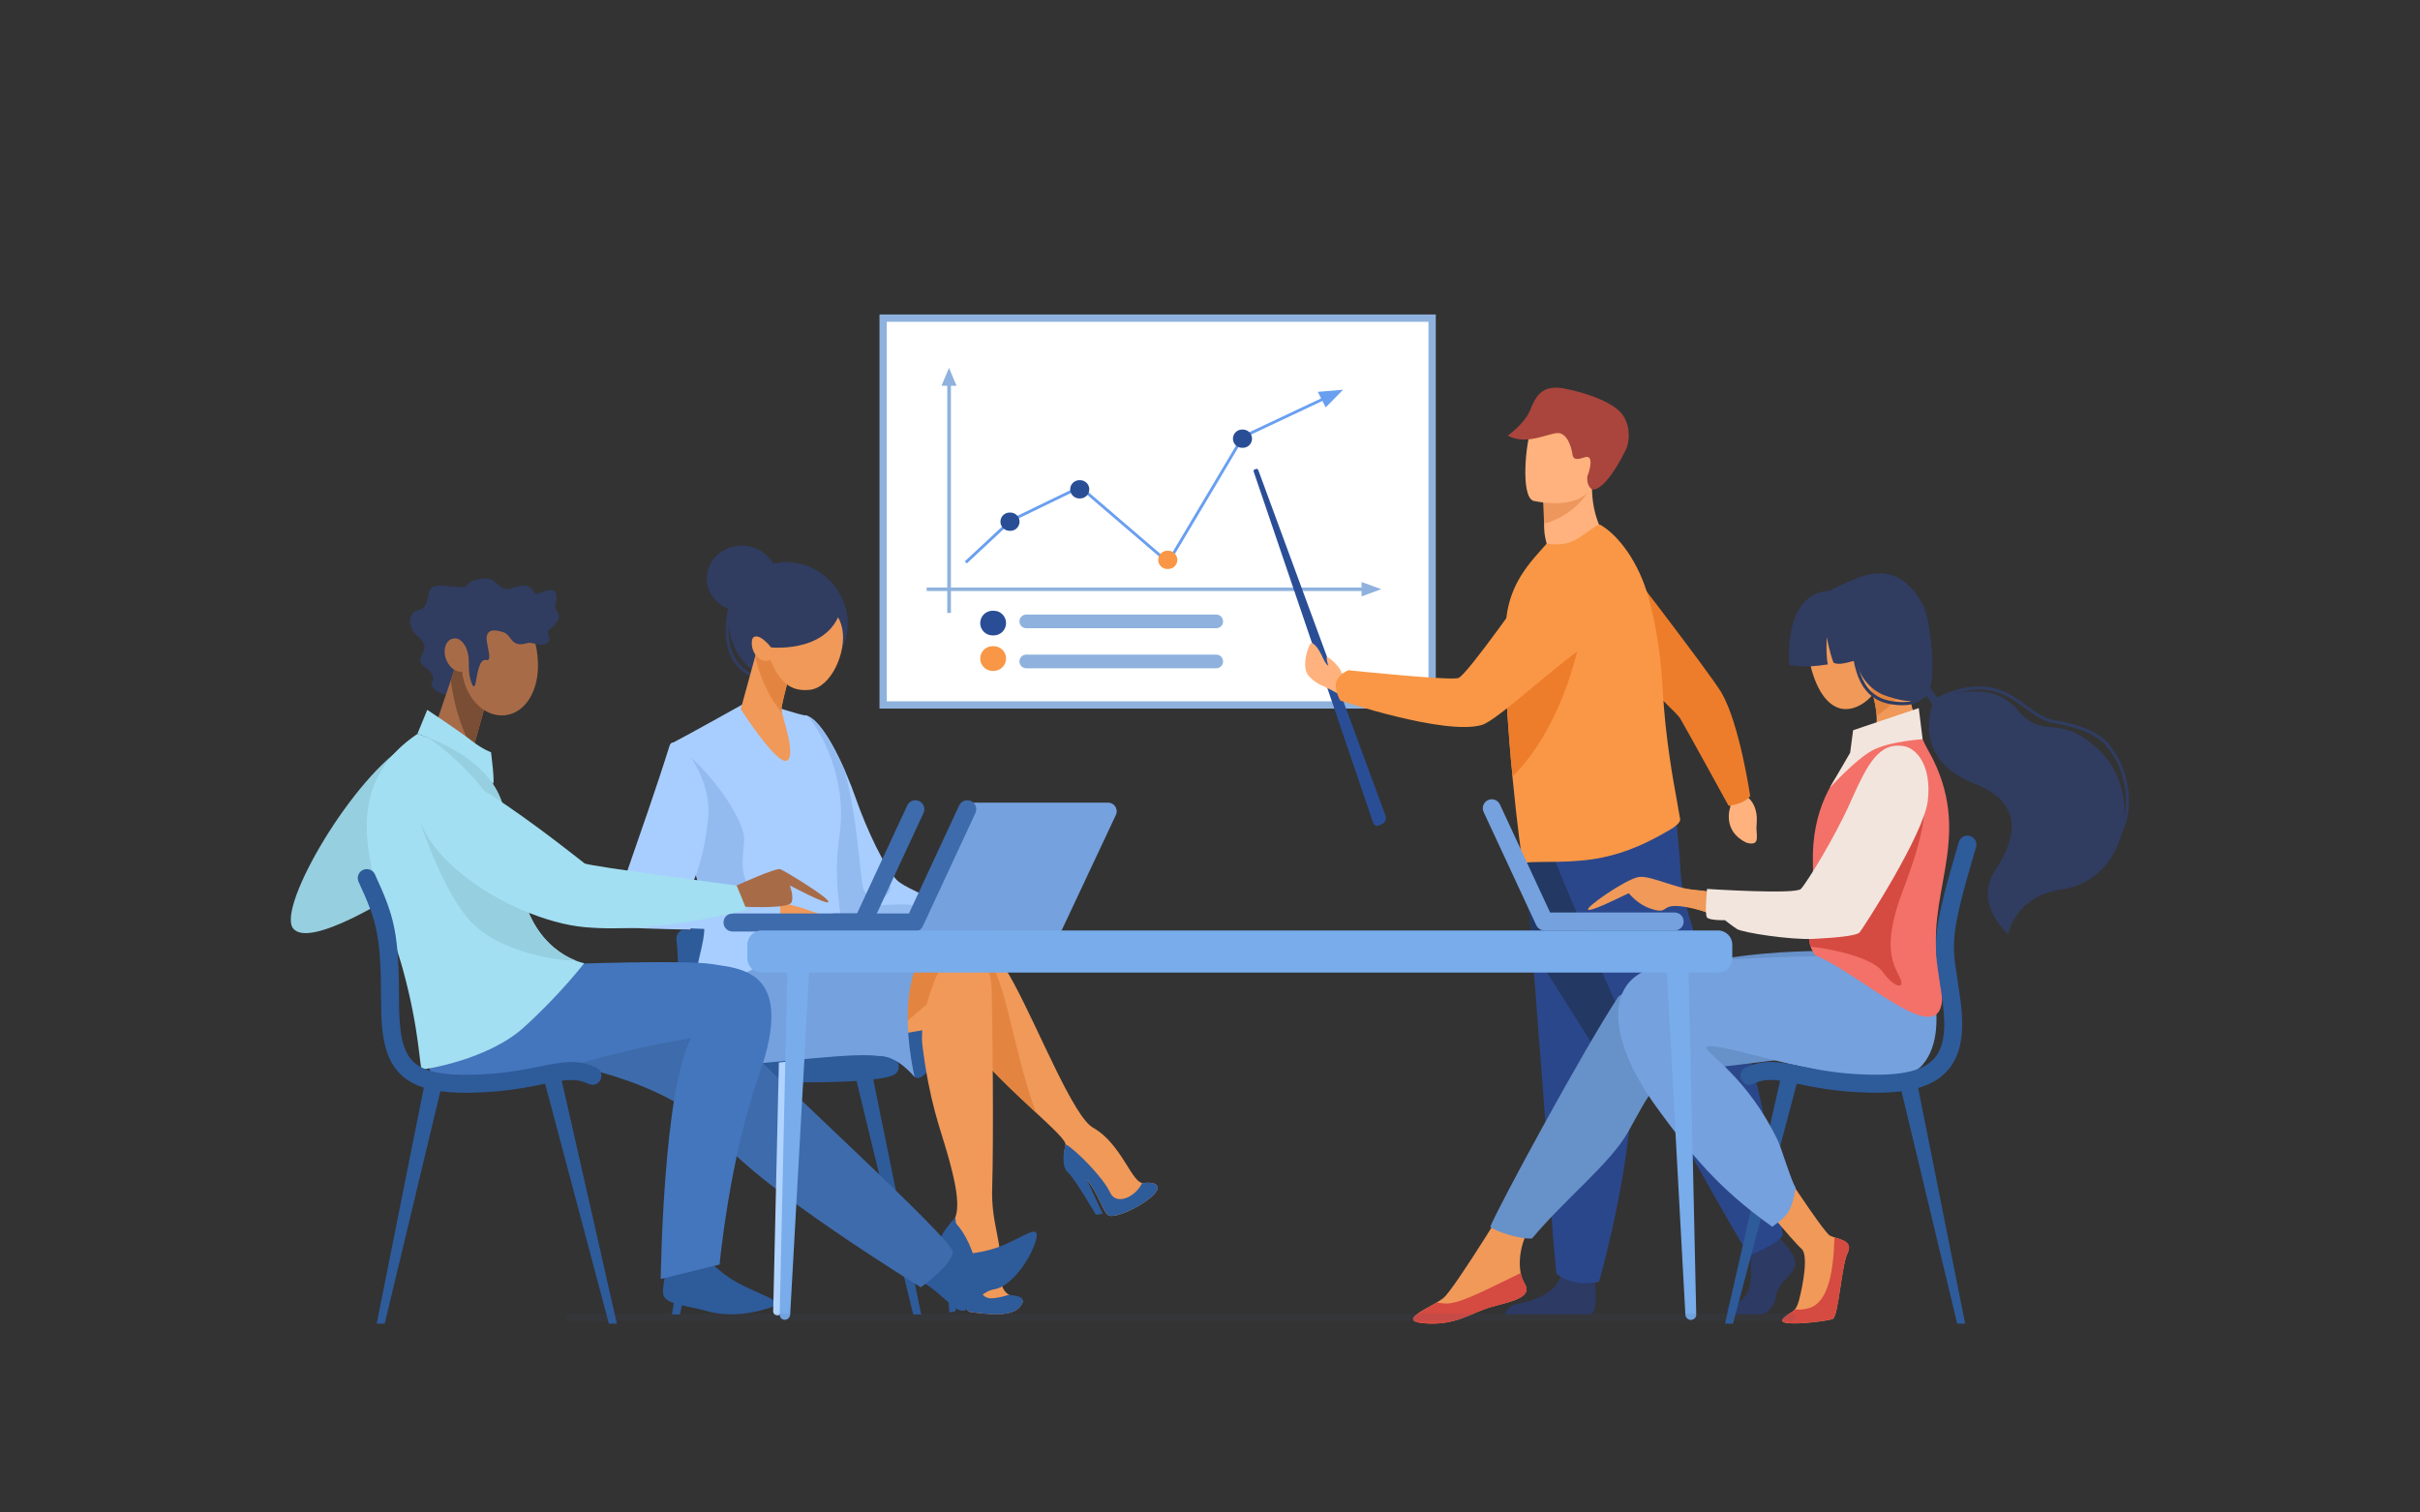
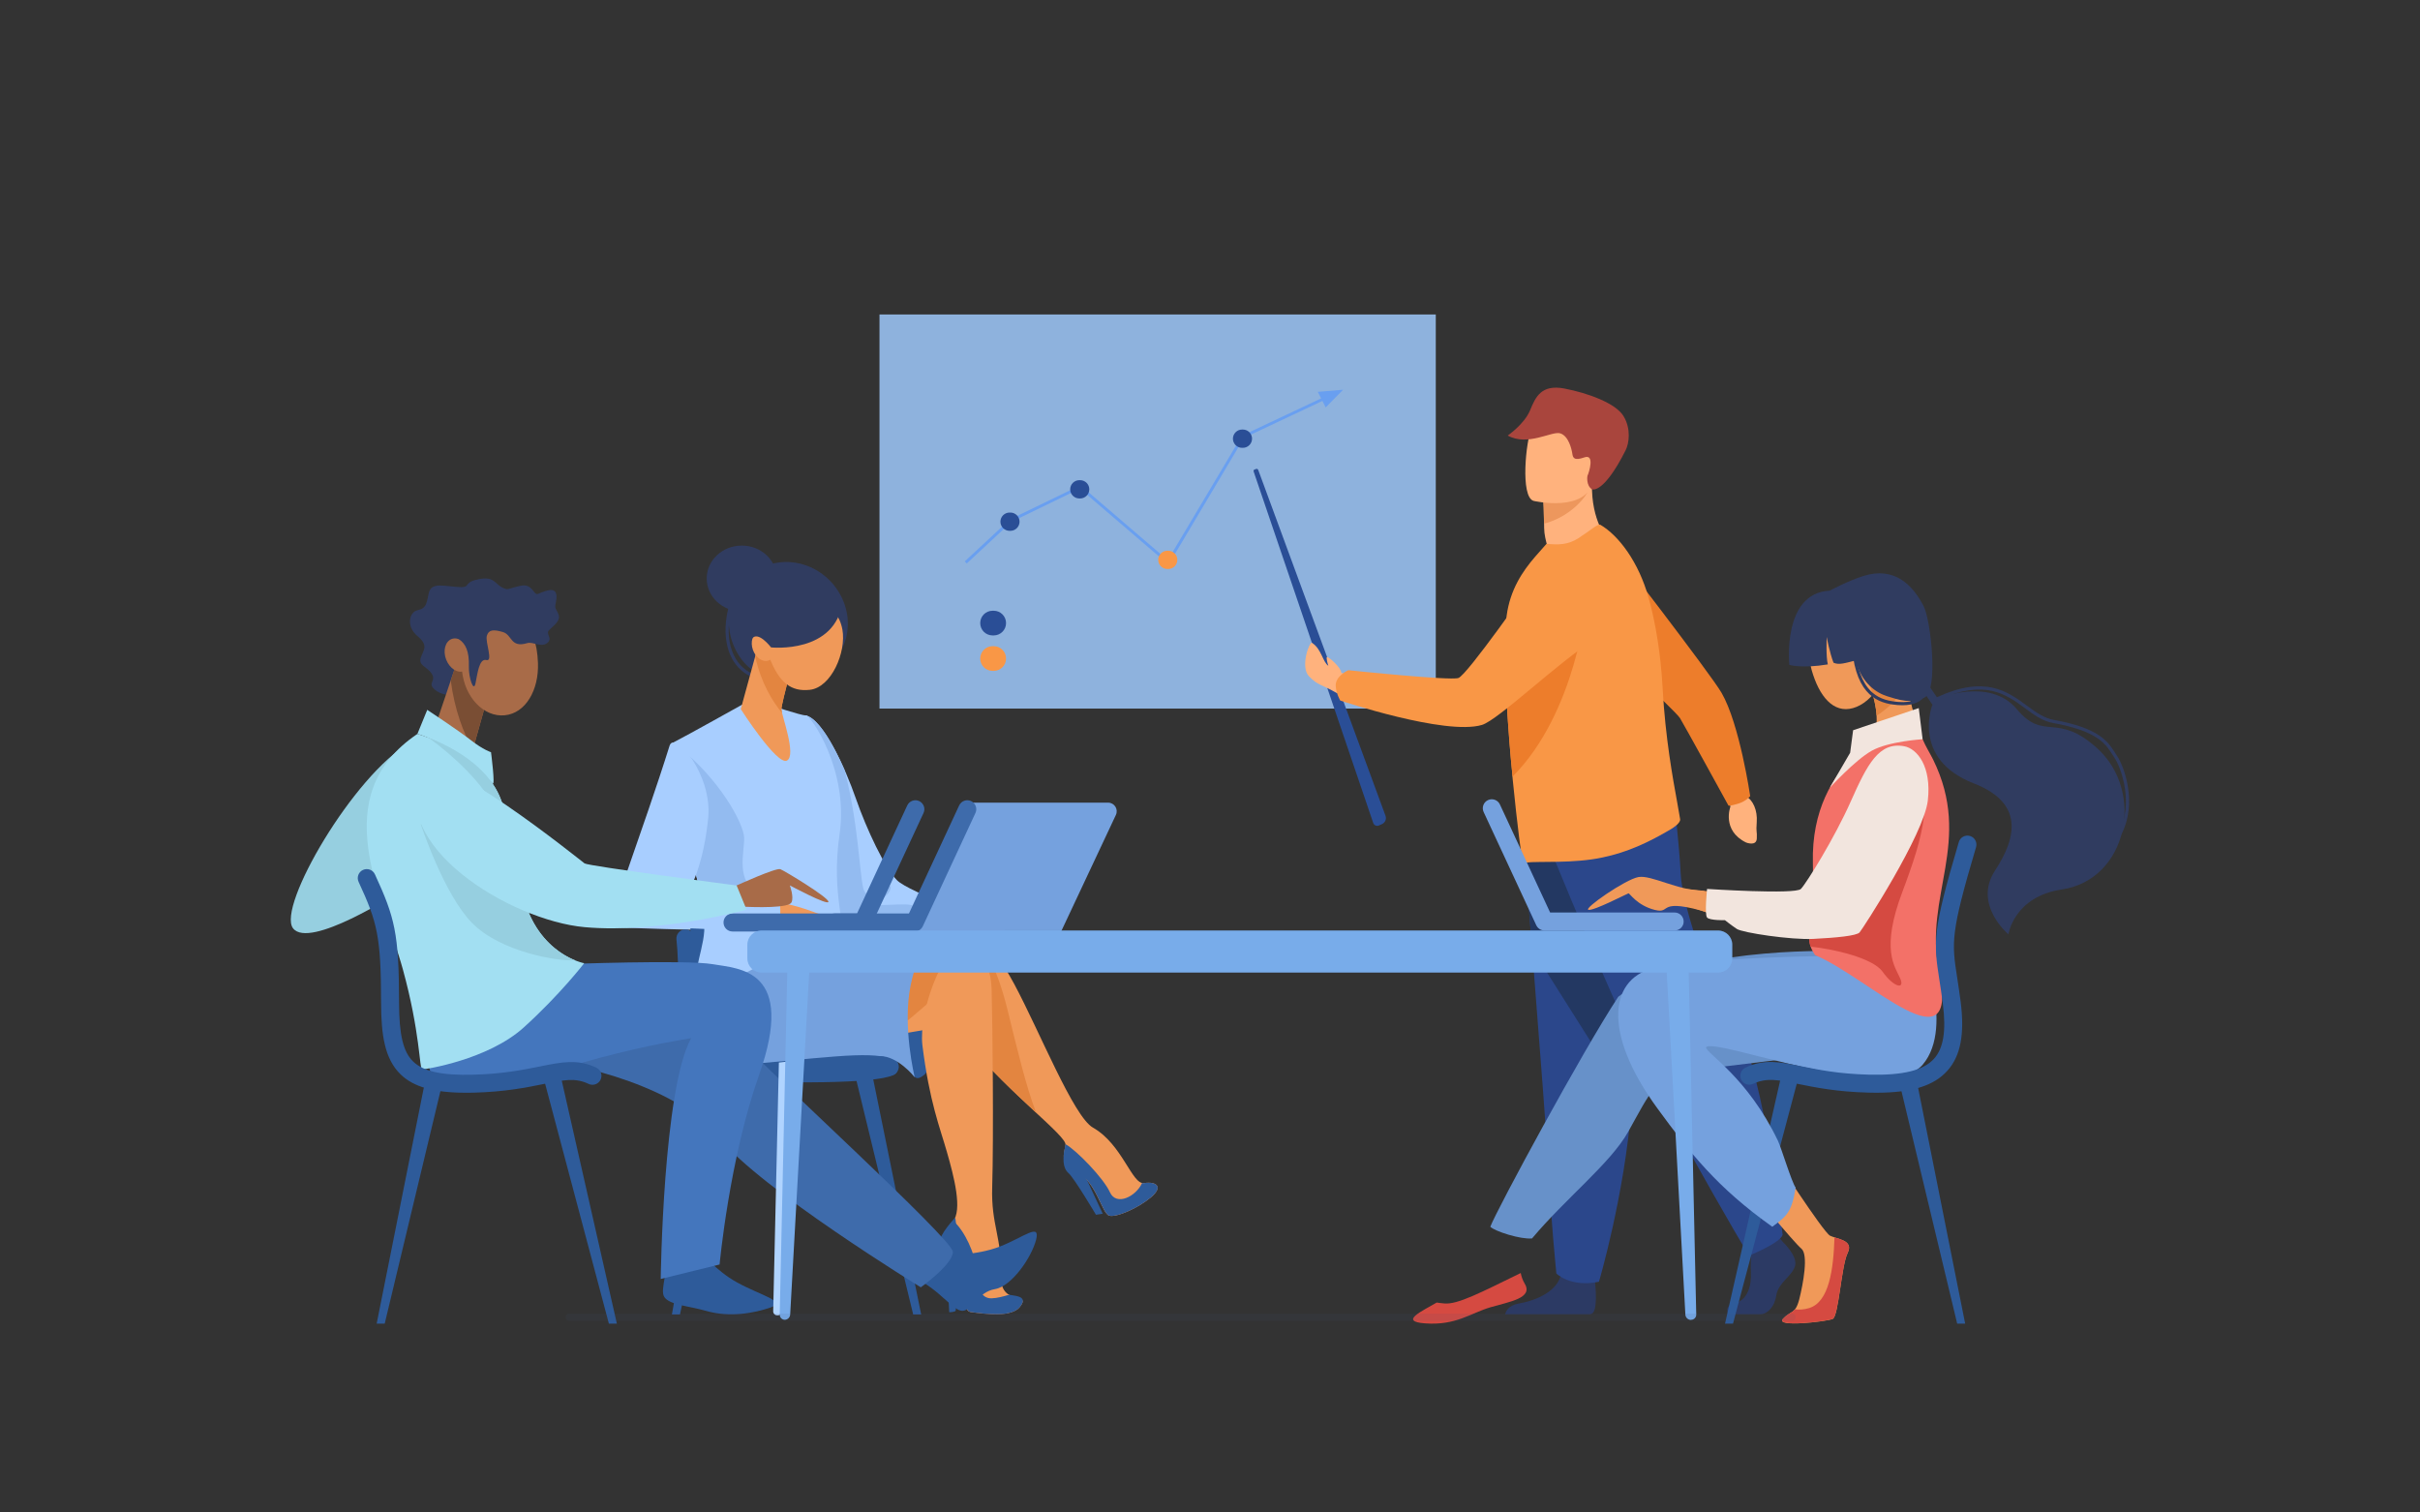
<svg xmlns="http://www.w3.org/2000/svg" version="1.1" id="Слой_1" x="0px" y="0px" viewBox="0 0 4000 2500" style="enable-background:new 0 0 4000 2500;" xml:space="preserve">
  <rect x="0" y="0" width="4000" height="2500" fill="#333333" stroke="none" />
  <style type="text/css">
	.st0{fill:#8EB2DD;}
	.st1{fill:#FFFFFF;}
	.st2{fill:#2A4E96;}
	.st3{fill:#F99746;}
	.st4{fill:#699FF0;}
	.st5{fill:#FFB27D;}
	.st6{fill:#ED975D;}
	.st7{fill:#A9453D;}
	.st8{fill:#2C3A64;}
	.st9{fill:#2B478B;}
	.st10{fill:#233862;}
	.st11{fill:#ED7D2B;}
	.st12{fill:#303C60;}
	.st13{fill:#A8CEFF;}
	.st14{fill:#93BBF0;}
	.st15{fill:#75A1DE;}
	.st16{fill:#3E6BAB;}
	.st17{fill:#F09959;}
	.st18{fill:#E38540;}
	.st19{fill:#2E5B9A;}
	.st20{fill:#6791C9;}
	.st21{fill:#F37168;}
	.st22{fill:#D54A41;}
	.st23{fill:#F2E5DE;}
	.st24{fill:#96CFE0;}
	.st25{fill:#4476BD;}
	.st26{fill:#A86B48;}
	.st27{fill:#7A4E34;}
	.st28{fill:#A2DFF2;}
	.st29{fill:#B0D4FF;}
	.st30{fill:#78ACEA;}
	.st31{opacity:0.1;fill:#3F597D;enable-background:new    ;}
	.st32{opacity:0.1;fill:none;stroke:#3F597D;stroke-width:0.5;stroke-miterlimit:10;enable-background:new    ;}
</style>
  <g>
    <g>
      <rect x="1453.7" y="519.8" class="st0" width="919.5" height="651.4" />
-       <rect x="1465.8" y="531.9" class="st1" width="895.3" height="627.3" />
      <g>
        <path class="st0" d="M2010.4,1038.4h-314.1c-6.2,0-11.3-5-11.3-11.3l0,0c0-6.2,5-11.3,11.3-11.3h314c6.2,0,11.3,5,11.3,11.3l0,0     C2021.6,1033.3,2016.6,1038.4,2010.4,1038.4z" />
        <path class="st0" d="M2010.4,1104.6h-314.1c-6.2,0-11.3-5-11.3-11.3l0,0c0-6.2,5-11.3,11.3-11.3h314c6.2,0,11.3,5,11.3,11.3l0,0     C2021.6,1099.5,2016.6,1104.6,2010.4,1104.6z" />
        <rect x="1531.7" y="971.1" class="st0" width="726.9" height="5.8" />
        <polygon class="st0" points="2250.5,985.8 2250.5,962 2283.1,973.9    " />
        <rect x="1565.7" y="626.6" class="st0" width="6.1" height="386.5" />
        <polygon class="st0" points="1556.2,637.6 1581.1,637.6 1568.6,608    " />
        <path class="st2" d="M1642.5,1050.3h-1.9c-11.3,0-20.4-9.1-20.4-20.4l0,0c0-11.3,9.1-20.4,20.4-20.4h1.9     c11.3,0,20.4,9.1,20.4,20.4l0,0C1662.9,1041.2,1653.7,1050.3,1642.5,1050.3z" />
        <path class="st3" d="M1642.5,1108.9h-1.9c-11.3,0-20.4-9.1-20.4-20.4l0,0c0-11.3,9.1-20.4,20.4-20.4h1.9     c11.3,0,20.4,9.1,20.4,20.4l0,0C1662.9,1099.8,1653.8,1108.9,1642.5,1108.9z" />
        <polygon class="st4" points="2220,644.2 2178.2,647.7 2183.7,658.5 2052.7,720.2 1930.2,926 1785.8,802.1 1669.2,858.6      1668.9,858.8 1594.6,928 1598,931.3 1671.8,862.6 1785,807.7 1931.5,933.3 2056.1,723.8 2185.8,662.7 2191.2,673.4    " />
        <path class="st2" d="M1670.1,877.4h-1.4c-8.3,0-15.1-6.8-15.1-15.1l0,0c0-8.3,6.8-15.1,15.1-15.1h1.4c8.3,0,15.1,6.8,15.1,15.1     l0,0C1685.2,870.6,1678.4,877.4,1670.1,877.4z" />
        <path class="st2" d="M2054.4,740.2h-1.4c-8.3,0-15.1-6.8-15.1-15.1l0,0c0-8.3,6.8-15.1,15.1-15.1h1.4c8.3,0,15.1,6.8,15.1,15.1     l0,0C2069.5,733.4,2062.7,740.2,2054.4,740.2z" />
        <path class="st2" d="M1785.4,823.9h-1.4c-8.3,0-15.1-6.8-15.1-15.1l0,0c0-8.3,6.8-15.1,15.1-15.1h1.4c8.3,0,15.1,6.8,15.1,15.1     l0,0C1800.5,817.1,1793.7,823.9,1785.4,823.9z" />
        <path class="st3" d="M1930.9,940.5h-1.4c-8.3,0-15.1-6.8-15.1-15.1l0,0c0-8.3,6.8-15.1,15.1-15.1h1.4c8.3,0,15.1,6.8,15.1,15.1     l0,0C1946,933.7,1939.2,940.5,1930.9,940.5z" />
      </g>
    </g>
    <g>
      <path class="st5" d="M2657.3,891.8c0,0-41.2,48.9-93.6,28.4c0,0-11.3-27.3-11.4-47.4c0-2.5,0-4.9-0.1-7.2c-0.3-22.7-1-35.4-1-35.4    s0,0,0.1,0c2.4-1,80.2-32.9,80.1-30.3C2629.9,861.3,2657.3,891.8,2657.3,891.8z" />
      <path class="st6" d="M2623.4,814.6c-7.5,13.9-33.2,41.1-71.3,51c-0.3-22.7-1-35.4-1-35.4s0,0,0.1,0    C2553.3,829.7,2625.7,810.5,2623.4,814.6z" />
      <path class="st5" d="M2534.8,827.9c0,0,87.5,20.6,99.5-34.1c12-54.7,31.3-88.9-24-104.3c-55.4-15.4-70.8,3-79.2,20.3    C2522.5,727.1,2512.4,821.2,2534.8,827.9z" />
      <path class="st7" d="M2631.3,808.7c1.2,0.8,20,6.5,55.7-64.5c5.6-11.1,9.4-35.3-3.6-56.6s-59.3-38.1-97.7-45.4    c-38.4-7.3-47.7,14.3-56.7,36.1c-9.5,22.8-36.9,41.6-36.9,41.6c33.1,18.5,73.1-8,86.9-3.6c13.8,4.4,18.7,26.1,19.8,33.1    c1,7,2.6,12.8,20,6.6s7.9,24.6,5.1,30.5C2623.7,786.6,2621.3,802.3,2631.3,808.7z" />
      <g>
        <path class="st8" d="M2856.6,2172.3h53c11.1,0,23.4-11.1,26.5-31.5s25.9-31.5,30.9-48.1c4.9-16.7-20.4-40.1-20.4-40.1l-4.2-5.4     l-4.4-5.7l-42,9.9c0,0-1,10-1.7,22.7c-0.4,9.2-0.7,19.8-0.2,29.1c1.2,22.2-6.2,46.1-26,50.5     C2848.5,2158,2856.6,2172.3,2856.6,2172.3z" />
        <path class="st8" d="M2487.8,2172.3h140.4c1.3-0.3,2.4-0.6,3-0.9c9.4-4.7,6.4-40.6,5.3-51.7c-0.2-2.1-0.4-3.3-0.4-3.3     s-49.4-39.5-56.2-9.3c-0.2,0.9-0.5,1.9-0.7,2.8l0,0c-8.6,28.3-46.9,41.1-69,44.7C2493.4,2157.5,2489,2167.4,2487.8,2172.3z" />
        <path class="st9" d="M2516.1,1362.5c0,0,7.5,93.6,16.3,206c12,152.8,26.4,340.4,27.8,376c2.5,61.7,12.3,160.5,12.3,160.5     s23.4,23.5,70.4,13.6c0,0,41.8-141,53.8-290.1c0.2-2.4,0.4-4.9,0.6-7.4c11.1-151.8,28.4-471.5,28.4-471.5L2516.1,1362.5z" />
        <path class="st10" d="M2516.1,1362.5c0,0,7.5,93.6,16.3,206l164.3,259.9c0.2-2.4,0.4-4.9,0.6-7.4     c11.1-151.8,28.4-471.5,28.4-471.5L2516.1,1362.5z" />
        <path class="st9" d="M2550.4,1373.6c0,0,135.2,338.8,224,498.1c88.9,159.2,116.6,203.7,116.6,203.7s50.9-20.4,55.5-34.3     c0,0-34-307.4-93.5-382.4c-33.6-42.3-73.1-169.4-75-213.9c-1.9-44.4-12-132.4-12-132.4L2550.4,1373.6z" />
      </g>
      <g>
        <path class="st5" d="M2858.6,1312.1l1.4,21.8c0,0-14.4,38.7,25.9,58.6c0,0,17.2,7,17.9-6.5c0.7-13.4-1.5-8.4-0.1-27.3     s-6-36.8-18.5-42.8l-10.3-11.8L2858.6,1312.1z" />
        <path class="st11" d="M2874.4,1327.9c-15,4.8-17.4,3.7-17.4,3.7s-72.8-132.6-80.2-144.7s-154.6-148.7-154.6-148.7l37.8-141.1     c0,0,167.5,216.8,185.5,248c29.9,51.4,47.4,170.8,47.4,170.8S2886.1,1324.2,2874.4,1327.9z" />
      </g>
      <path class="st3" d="M2761.8,1370.6c-37,21.9-71.9,38.1-112.5,46.6c-48.1,10.5-106.8,6-126.5,8.5c-2.1,0.2-4-0.3-5.8-1.5    c-1.4-0.9-9.2-60.2-16.6-135.2c-0.2-1.7-0.4-3.5-0.5-5.4c-0.1-1.2-0.2-2.4-0.2-3.6l-0.1-1.1c-0.8-7.8-1.6-15.7-2.3-23.8    c-1.8-20-3.4-40.6-4.8-61.1c-0.1-2-0.3-3.9-0.4-5.9c-2.3-33.1-4-65.7-4.5-94.6c0-0.7,0-1.4,0-2.1c-0.4-24.3,0-46,1.6-63.2    c0.3-3.6,0.7-7,1.1-10.3c5.7-43.5,26.8-74.1,46.6-97.1l19.3-21.9c18.6,1.6,34.6,2.3,52.7-9.3c19.6-12.6,32.3-24.4,36.3-22.2    c30.4,17.8,63.3,61.5,79.8,120.8c8.9,31.9,15.5,67.9,19.6,105.8c1.6,14.5,2.8,29.3,3.6,44.3c4.3,80.3,16.9,149,24.2,188.9    c2.1,11.5,3.7,20.6,4.7,26.9C2777.9,1360,2766.7,1367.7,2761.8,1370.6z" />
      <path class="st11" d="M2622.2,995.1c0,0-16.5,182.7-122.2,288.6c-0.1-1.2-0.2-2.4-0.2-3.6l-0.1-1.1c-0.8-7.8-1.6-15.7-2.3-23.8    c-1.8-20-3.4-40.6-4.8-61.1c-0.1-2-0.3-3.9-0.4-5.9c-2.3-33.1-4-65.7-4.5-94.6c0-0.7,0-1.4,0-2.1c0.2-17.3,0.7-33.1,1.6-47    C2523,1017.6,2566.9,998.7,2622.2,995.1z" />
      <g>
        <path class="st2" d="M2269.8,1360.3l-196.7-578.1c-0.9-2.6-2.1-5.1,0.5-6.1l2.4-0.9c2.7-1,3.5,0.8,4.4,3.4l209.7,569.8     c2,5.4-0.6,11.5-5.9,13.8l-4.9,2.2C2275.6,1366.2,2271.2,1364.2,2269.8,1360.3z" />
      </g>
      <path class="st5" d="M2217,1111.9c-0.1-8.5-22.4-28-23.9-25.7c-1.1,1.7,1.2,10.6,2.5,14.3c-9.3-6.2-11.4-28.1-27-37.9    c-4.3-2.7-19.8,39.7-5.1,55.1c14.6,15.4,21.7,13.7,46.1,27.9l17.7,1.2l8.7-27.5C2235.8,1119.3,2226.4,1115.9,2217,1111.9z" />
      <path class="st3" d="M2207.8,1134.1c-1.2-16.7,20.8-26.3,20.8-26.3s167.5,17.5,181.9,12.9c14.4-4.5,122-159,122-159    s47.2-53.2,85.9-41.5c33.6,10.2,46.7,36.4,51.2,61.4c5.3,29.7-8.4,59.7-34.1,75.5c-57.8,35.5-159,133.2-186.2,141.2    c-60.7,17.8-234-40.4-234-40.4S2208.7,1147.2,2207.8,1134.1z" />
    </g>
  </g>
  <g>
    <g>
      <path class="st12" d="M1390.7,986.4c25.2,50.4,4.3,108.5-45.2,129c-49.9,20.6-104.5,8.9-129.7-41.5s-6.5-110.9,41.8-135    C1305.9,914.7,1365.5,936,1390.7,986.4z" />
      <g>
        <path class="st12" d="M1254.8,1121.4c-5.6,0-16.5-2-30.5-14.3c-11.4-10.2-19.7-25.7-23.1-43.8c-4.4-22.9-1.5-49.1,8.5-78.1     c0.5-1.4,1.9-2.1,3.3-1.6s2.1,1.9,1.6,3.3c-9.7,28.1-12.5,53.5-8.3,75.4c3.3,17,10.9,31.5,21.5,40.9     c17.7,15.7,29.5,12.8,29.7,12.8c1.4-0.4,2.8,0.5,3.2,1.8c0.4,1.4-0.4,2.8-1.8,3.2C1258.6,1121,1257.2,1121.4,1254.8,1121.4z" />
      </g>
      <g>
        <path class="st13" d="M1331.9,1182.5c28.7,6.4,64.9,86.2,82.7,137.2c17.9,51.5,48.2,115.4,68.1,135.3s150.3,65.9,150.3,65.9     s-322.4,0.6-315.8,0C1323.8,1520.3,1331.9,1182.5,1331.9,1182.5z" />
        <path class="st14" d="M1503.1,1495.4c-17.7-2.5-81.3,5.7-54.2-5.7c27.1-11.3,23.3-25.8,23.3-25.8s-38.5,32.2-45.4,4     c-6-24.2-8.3-109.8-31-195.6c-18.7-42.5-43.3-85.1-63.9-89.7c0,0-0.7,30.2-1.9,72.6c7.9,93.7,21.4,231.4,24.8,266.1     c42.7,0.1,114.3,0,174.1-0.1l39.8-1.9C1568.6,1519.2,1520.7,1497.9,1503.1,1495.4z" />
        <path class="st13" d="M1226.4,1164.9c0,0-91.3,51-112.5,61.8c-21.3,10.8,59.6,329.2,77.6,342.8c18,13.6,176.3,2.3,194.4-14.8     s-13.8-69.9,1.8-175.6c15.6-105.6-47.6-196.8-55.7-196.6c-8.1,0.2-61.1-17.7-61.1-17.7L1226.4,1164.9L1226.4,1164.9z" />
        <path class="st14" d="M1191.5,1569.5c18,13.6,131.3,13.9,179.5-1.1c5.4-1.7,30.2-11.5,30.7-20.8c-5.8-1.1-28.9,1.7-38.3-0.5     c-32.6-7.5-50.6-47.9-50.6-47.9s-18-6.5-58.2-23.5s-23.6-68.6-24.6-91.3c-0.9-22.7-39.7-96.9-112.5-153.2l-6.7,3     C1105.7,1286.1,1174.8,1556.9,1191.5,1569.5z" />
        <g>
          <path class="st15" d="M1831.6,1326.7h-230l-89.8,213h242.1l90.6-192.8C1848.8,1337.5,1842,1326.7,1831.6,1326.7z" />
          <g>
            <path class="st16" d="M1511.8,1539.7h-132.2c-8.2,0-14.9-6.6-14.9-14.9s6.6-14.9,14.9-14.9h122.8l83-178.6       c3.5-7.4,12.3-10.7,19.7-7.2c7.4,3.5,10.7,12.3,7.2,19.7l-87,187.2C1522.8,1536.4,1517.5,1539.7,1511.8,1539.7z" />
          </g>
        </g>
        <path class="st17" d="M1282.4,1490.3c57.4,10.7,71.5,23.9,102.7,28.9c35.5,5.7,31.2,13.5,4.9,13.5c-26.3,0-92.5,1-115.2-4     C1252.2,1523.7,1282.4,1490.3,1282.4,1490.3z" />
        <path class="st13" d="M1106.7,1232.7c-44,140.6-106.3,300.1-96.4,300.1c9.9,0,262.4,10.2,272.3,1.7c9.9-8.5,7.1-41.1,5.7-45.4     s-143.5-29.5-143.5-29.5s18.7-36.5,25.8-107.7C1177.7,1280.6,1115,1206,1106.7,1232.7z" />
      </g>
      <path class="st17" d="M1259.8,1042.7l-35.4,129.4c0,0,59.8,93.4,76.3,85.1s-9.2-75.9-9.2-85.1s25.7-104,25.7-104L1259.8,1042.7z" />
      <path class="st18" d="M1292.8,1178.7c-0.8-3.1-1.2-5.4-1.2-6.6c0-9.2,25.7-104,25.7-104l-57.3-25.4l-11.7,42.8    C1258.4,1129.8,1276.8,1159.3,1292.8,1178.7z" />
      <path class="st17" d="M1392.4,1040.6c6.7,37.5-18.3,95.7-53.8,99.6c-30.6,3.4-50.7-11.2-66.9-53.7c-16.2-42.6-2.3-87.4,31-100    C1336,973.8,1384.3,995.7,1392.4,1040.6z" />
      <path class="st17" d="M1279.6,1061.7c4.7,13.1,0.6,26.5-9.1,30s-21.3-4.4-26-17.5s-0.6-26.5,9.1-30    C1263.3,1040.7,1274.9,1048.6,1279.6,1061.7z" />
      <path class="st12" d="M1392.8,993.4c-11.3,88.1-118.3,76.7-118.3,76.7s-22.1-29-32-13.8s13.8-89.3,75.2-92.6    C1337.8,962.7,1392.8,993.4,1392.8,993.4z" />
      <ellipse class="st12" cx="1226.1" cy="956.2" rx="58" ry="54.4" />
    </g>
    <g>
      <g>
        <polygon class="st19" points="1110.6,2172.7 1123.9,2172.7 1209.4,1776.2 1180.3,1776.2    " />
        <polygon class="st19" points="1522.6,2172.7 1509.4,2172.7 1409.8,1762.2 1438.9,1762.2    " />
        <g>
          <path class="st19" d="M1261.8,1791.1c-53.1,0-86.7-9.5-108.2-30.4c-26.6-25.9-32.1-66.1-32.2-118.4c-0.1-41.2-1-68-3.3-89.6      c-0.8-8.2,5.1-15.5,13.3-16.3c8.2-0.8,15.5,5.1,16.3,13.3c2.3,22.7,3.4,50.4,3.4,92.6c0.1,53,6.8,81.2,23.2,97.1      c16.8,16.4,47.3,23.2,98.6,21.9c49.6-1.2,83.8-8.2,111.2-13.7c36.1-7.3,62.2-12.6,93.1,2.1c7.4,3.5,10.5,12.4,7,19.8      s-12.4,10.5-19.8,7c-22-10.5-40.6-6.7-74.4,0.2c-28.6,5.8-64.2,13-116.4,14.3C1269.7,1791,1265.7,1791.1,1261.8,1791.1z" />
        </g>
      </g>
      <path class="st19" d="M1141.2,1534.5l81.3,3.4l-21.6,224.4c0,0-60.6-38.7-59.6-80.3C1142.2,1640.3,1141.2,1534.5,1141.2,1534.5z" />
      <path class="st17" d="M1542.3,1555.4c68.7-10.4,92.1-7.1,134.1,71.1c42,78.3,98,219.2,130.2,237.4c48.5,27.4,64.5,94.6,84.4,91.6    s32.7,5.8,11.1,23.8c-21.7,18-56.6,33.3-68.6,30.1c-12-3.2-21.2-54.9-52.5-71.6c-31.2-16.8-21.9-30.6-19.8-45.4    s-91.2-83.2-161.5-168.2c-42.9-51.9-65.1-86.2-68.3-117.3C1528.2,1575.8,1542.3,1555.4,1542.3,1555.4z" />
      <path class="st18" d="M1712.7,1839.2c-16-40.5-32-107.3-47-168.6c-21.4-87.1-43.8-107.8-58-117.1c-17.2-4.3-37.5-2.3-65.3,1.9    c0,0-14.1,20.4-10.8,51.5c3.3,31.1,25.4,65.3,68.3,117.3C1636.9,1768.9,1680.2,1809,1712.7,1839.2L1712.7,1839.2z" />
      <path class="st19" d="M1563.3,1624.3c0,0-18.3,137.9-35.3,152c-12.2,10-20.8,10.7-29.3-30.4s13.2-194.7,13.2-194.7L1563.3,1624.3z    " />
      <polygon class="st17" points="1548.7,1698.9 1379.5,1727.3 1475,1590.4 1547.7,1575.6 1591.3,1585.6   " />
      <path class="st19" d="M1761.3,1892.3c-5.5,22.1-4.8,38.4,4.7,46.6s45.5,69,45.5,69l11.2-1.7l-26-55.7L1761.3,1892.3z" />
      <path class="st19" d="M1833.6,2009.4c12,3.2,46.9-12.1,68.6-30.1s8.8-26.8-11.1-23.8c-1.1,0.2-2.2,0.1-3.3-0.2    c-9.9,22.2-42.6,38.9-53.2,15.4c-10.5-23.2-55.3-69.5-73.3-79.4c0,0.4,0.1,0.7,0,1c-2.1,14.8-11.4,28.6,19.8,45.4    C1812.3,1954.5,1821.6,2006.2,1833.6,2009.4z" />
      <path class="st18" d="M1197,1560.9c-60,107.7-19,176.2,53.9,183.2c73,7,188.1-6.3,255.3-62.1c67.1-55.8,122.2-114.8,114.6-123.6    C1613.1,1549.6,1197,1560.9,1197,1560.9z" />
      <path class="st17" d="M1537.4,1641.3c12.3-36.9,26.5-65.2,53.9-65.7c28.8-0.5,46.6,14.5,47.8,61.7c1.5,56.2,3.4,242.3,0.9,325.1    c-2,62.6,16.3,82.7,14.7,148c-1.2,49.2,51.3,24.3,31,49.8c-13.9,17.5-55.4,11.8-80.9,8.6c-22.7-2.9,11.7-70.9-19.7-89.1    c-26.9-15.6-27.5-40.9-10.5-60.1s1.9-75.9-9.5-115.6c-11.3-39.7-28.9-82.7-40.5-176.6C1521.5,1700.6,1529.9,1663.8,1537.4,1641.3z    " />
      <path class="st19" d="M1667.8,2140.1c-8.7,2.7-19.4,5.6-28.7,5.9c-18.9,0.6-24.6-20.2-25.8-48.4c-1.1-24.7-19-63.5-37.4-79.3    c-0.3,0.4-0.7,0.9-1.1,1.3c-17,19.2-16.5,44.5,10.5,60.1c31.4,18.2-3,86.2,19.7,89.1c25.5,3.2,66.9,9,80.9-8.6    C1698.9,2143.6,1682.6,2142.3,1667.8,2140.1z" />
      <path class="st19" d="M1579,2012.5c0,0-27.6,28.8-25.1,40.8s11,42.2,12.4,65.6c1.4,23.3,2.7,50.1,2.7,50.1s9.9,0,10.7-2.8    c0.8-2.8,6.3-94.8,6.3-94.8L1579,2012.5z" />
      <path class="st15" d="M1168.1,1551.1c0,0-35.6,151.1,9.4,193s231.8,4.2,275.8,1.7c29.8-1.7,58.6,34.7,58.6,34.7    s-20.8-84.3-6.6-152.4c14.2-68.1,37.1-72.7,37.1-72.7l-30.5-4.3L1168.1,1551.1L1168.1,1551.1z" />
      <path class="st13" d="M1160,1511.6c15.2,32.3-16.4,88.1-5.3,104.2s74.5,2.3,116.1-31.2s120.2-40.8,120.2-40.8L1160,1511.6z" />
      <path class="st19" d="M1224.4,1786.9c125.8,4.7,258.2,2.5,258.2-16.2s-5.7-32-103.1-24.4s-163.6,18-192.9,11.3    C1157.3,1751,1224.4,1786.9,1224.4,1786.9z" />
    </g>
    <g>
      <path class="st17" d="M3113.3,1073.9c12.2,43-17.6,87.2-50.4,96.5c-32.8,9.3-56.2-19.9-68.4-62.8c-12.2-43,4.5-85.3,37.3-94.6    C3064.6,1003.7,3101.1,1031,3113.3,1073.9z" />
      <path class="st17" d="M2929.5,1906.3c0,0,84,130.5,95.4,136.2c11.3,5.7,39.7,7.1,29.1,28.4c-10.6,21.3-14.9,105-24.8,109.2    c-9.9,4.3-95,14.2-82.3,0c12.8-14.2,20.6-7.1,27.1-32.6c6.4-25.5,15.5-73.8,3.4-83.7s-85.8-99.3-85.8-99.3L2929.5,1906.3z" />
-       <path class="st17" d="M2506.6,1962.3c0,0-102.1,168.3-121,183.4c-18.9,15.1-81.3,37.8-30.3,41.6c51.1,3.8,75.6-17,107.8-26.5    s71.9-15.1,56.7-39.7c-15.1-24.6-8.8-78.3,23.8-112.3C2576.2,1974.8,2506.6,1962.3,2506.6,1962.3z" />
      <path class="st20" d="M3027.8,1572c0,0-252.8-6.6-353,75.6c-58.6,88.9-200.5,351.1-211.5,380.1c7.6,7.6,50.1,21.2,69,19.3    c55.8-66.5,129.5-124,158.9-176.2c36.1-64.3,47.3-96.5,105.9-102.1s191-24.6,230.7-24.6S3027.8,1572,3027.8,1572z" />
      <polygon class="st19" points="3248.2,2187.8 3235,2187.8 3140,1791.4 3169.1,1791.4   " />
      <polygon class="st19" points="2851.3,2187.8 2864.5,2187.8 2973.6,1777.3 2944.4,1777.3   " />
      <path class="st15" d="M3171.8,1554.7l-147,25.4c0,0-195.3,1.8-284.6,18.4c-81.2,15.1-93.2,107.4,0,234.5    c52.9,72.2,97.7,129.8,189.2,194.7c23.3-17.1,32.2-23.6,38.6-64.7c-6.6-9.1-23.8-65.9-29.1-77.1    c-50.6-105.8-118.2-144.3-119.1-154.7c11.3-18.4,300.6,96.1,358.1,28.7C3232.8,1695.6,3171.8,1554.7,3171.8,1554.7z" />
      <path class="st21" d="M3177.9,1221.9c-38.7-5.4-78.1,1.9-115,28.6c-32.2,32.8-68.7,87-66.4,176.3c2.8,113.5-17.6,120.8,3.7,152    c88.7,36.6,240.5,194.1,204.8,25.3c-25.9-122.2,56.8-213.3-9.9-348.9C3189.6,1244.3,3182.8,1233.6,3177.9,1221.9z" />
      <path class="st22" d="M2996.4,1469.6c-1.7,59.2-10.1,76.6-3.7,95.1c36.2,3.7,102.3,18.2,118.9,41.3c18.9,26.5,37.8,30.3,29,10.7    c-8.8-19.5-32.2-47.3,3.8-142.5c35.9-95.2,53-159.5,17.7-225.7L2996.4,1469.6z" />
      <path class="st17" d="M3177.9,1221.9c-23.8-56.4-29.7-119.8-29.7-119.8l-62.4,18.4c0,0,35.5,79.4,1.4,107.8    c-7.2,6-15.6,13.3-24.3,22.2C3099.8,1223.9,3139.2,1216.5,3177.9,1221.9z" />
      <path class="st18" d="M3150.1,1117.1c-3.7-3.3-8.3-7.4-13.2-11.7l-50.9,15c0,0.1-0.1,0.2-0.1,0.3c1.2,2.8,14.2,33.1,15.9,62.2    c15.2-9.2,31.8-24.2,50.8-50.4C3151.5,1126.7,3150.7,1121.5,3150.1,1117.1z" />
      <path class="st17" d="M3134,1239.7c-64.3,22.5-57.1,90.2-116.3,190.1c-30.6,51.7-59,50.9-59,50.9s-71.8,0.6-158.6-10    c-54.4-6.6-57.8,9.5-20,23.1c76.3,27.3,155.4,56.6,219.3,49.5c63.8-7.1,173-169.9,178.6-212.3    C3185.7,1272.3,3166.4,1228.4,3134,1239.7z" />
      <g>
        <path class="st19" d="M3100.9,1806.2c-4,0-8.1-0.1-12.3-0.2c-52.2-1.3-87.8-8.5-116.4-14.3c-33.8-6.9-52.4-10.7-74.4-0.2     c-7.4,3.5-16.3,0.4-19.8-7s-0.4-16.3,7-19.8c30.9-14.8,57-9.5,93.1-2.1c27.4,5.6,61.6,12.5,111.2,13.7     c55.9,1.4,90.1-7,107.5-26.4c15.6-17.3,20.2-46.1,14.5-90.7c-1.9-15.1-3.9-27.7-5.6-38.8c-4.8-31.1-8-51.6-4.1-83.3     c3.7-29.5,13.5-68.9,36.1-145.3c2.3-7.9,10.6-12.3,18.5-10s12.3,10.6,10,18.5c-42.4,142.9-40.3,156.9-31.2,215.6     c1.7,11.3,3.7,24,5.7,39.5c6.9,53.8,0,90.2-21.9,114.4C3196.5,1794.8,3159.8,1806.2,3100.9,1806.2z" />
      </g>
      <path class="st22" d="M2513.6,2104.2c-67.8,33.1-104.2,52.1-126,50.3c-5.1-0.4-9.4-1-12.9-1.5c-24.2,14.3-62.7,31.2-19.3,34.4    c51.1,3.8,75.6-17,107.8-26.5s71.9-15.1,56.7-39.7C2517,2116.5,2514.9,2110.7,2513.6,2104.2z" />
      <path class="st22" d="M3032.2,2045.2c-1.7,53.7-9,106.8-41.8,116.9c-8.7,2.7-16.6,3-23.6,2.1c-5.2,6.4-11.5,6.5-19.9,15.8    c-12.8,14.2,72.3,4.3,82.3,0c9.9-4.3,14.2-87.9,24.8-109.2C3062.6,2053.3,3045.1,2049.3,3032.2,2045.2z" />
      <g>
        <path class="st15" d="M2768.1,1538h-215.3c-5.8,0-11-3.4-13.5-8.6l-87-187.2c-3.5-7.4-0.2-16.3,7.2-19.7     c7.4-3.5,16.3-0.2,19.7,7.2l83,178.6H2768c8.2,0,14.9,6.6,14.9,14.9C2783,1531.3,2776.3,1538,2768.1,1538z" />
      </g>
      <path class="st17" d="M2816.2,1472.5c-43.5-0.6-86.6-26.6-108.1-22.8c-21.4,3.8-91.4,52.3-82.6,54.2c8.8,1.9,64.3-26.9,66.2-27.3    s13.9,19.9,43.5,27.4s0.2-22.2,92.1,5.5C2887,1527.6,2816.2,1472.5,2816.2,1472.5z" />
      <path class="st23" d="M3171.5,1170.4l6.4,51.5c0,0-56.3,3.3-84.3,19.1c-28,15.8-69.3,61.3-69.3,61.3l33.8-58.1l4.9-37.2    L3171.5,1170.4z" />
      <path class="st23" d="M3147.6,1233.5c-41.8-7.8-61.1,29.6-88.3,90.8c-27.1,61.1-73.4,135.4-82.6,145c-9.2,9.6-155.1,0-155.1,0    s-4.4,42.2,0,47.3c4.4,5,29.6,4.4,29.6,4.4s10.1,8.1,19.5,14.4s89.5,18.4,126.7,16.5s71.2-5,76.3-10.7    c5-5.7,106.5-162,112.8-218.1C3192.9,1266.9,3168.9,1237.5,3147.6,1233.5z" />
      <path class="st12" d="M3024.3,976.3c-79.1,3.8-66.7,122.7-66.7,122.7s20.5,6.3,63.6-0.8c-3.3-12.8-1.9-45.4-1.9-45.4    s5,26.5,11.3,42.6c9.1,4.2,19.4,0.5,36.9-3.8c9,37.8,34.4,53.8,51.7,59.2c19.2,6,39.5,13.2,62.2,1.9    c22.7-11.3,10.2-127.3-1.8-150.7c-18.1-35-48.2-66.4-100.2-49.8C3053.4,960.6,3024.3,976.3,3024.3,976.3z" />
      <path class="st12" d="M3161.8,1117.6l32.3,47.2c0,0-35.8,89.5,68.4,130.1c81.6,31.8,72,87.7,35.1,144s22.1,105.4,22.1,105.4    s9-62.3,88.3-74.1c108.1-16,138.7-161.2,58-233.8c-66.8-60.1-87.2-10.3-132.4-64.2c-45.2-53.9-130.6-17.5-130.6-17.5l-31.3-45.6    L3161.8,1117.6z" />
      <g>
        <path class="st12" d="M3503.1,1382.3c-0.4,0-0.8-0.1-1.2-0.3c-1.3-0.7-1.7-2.3-1-3.5c27.2-49.8,5-110.1-6.2-126.5     c-1.2-1.7-2.3-3.5-3.5-5.3c-11-17.2-24.7-38.5-97.6-51.6c-17.5-3.1-31.6-13.5-46.6-24.6c-31.1-22.8-66.4-48.7-143-13.5     c-1.3,0.6-2.8,0-3.4-1.3c-0.6-1.3,0-2.8,1.3-3.4c79.4-36.5,115.9-9.7,148.2,14c14.5,10.6,28.2,20.7,44.5,23.6     c75.1,13.5,89.5,35.9,101,53.9c1.2,1.8,2.3,3.5,3.4,5.2c6.7,9.8,15.1,30.2,18.5,53.6c3,20.3,3.3,50.3-12,78.3     C3504.9,1381.8,3504,1382.3,3503.1,1382.3z" />
      </g>
      <g>
        <path class="st12" d="M3144.5,1165.7c-5.2,0-10.7-0.4-16.7-1.3c-27.6-4.1-64.5-19.8-67.4-107.9c0-1.4,1.1-2.6,2.5-2.7     c1.5-0.1,2.6,1.1,2.7,2.5c1.2,36.5,8.4,63.4,21.5,80.2c10,12.8,23.1,20,41.5,22.7c25.7,3.9,42.8-0.9,50.7-14.2     c0.7-1.2,2.3-1.6,3.5-0.9s1.6,2.3,0.9,3.5C3176.5,1159.6,3163.4,1165.7,3144.5,1165.7z" />
      </g>
    </g>
    <g>
      <path class="st24" d="M676.8,1228.1c-91.8,52.5-219.4,270.6-192.5,306.2c26.9,35.6,171.6-58,171.6-58L676.8,1228.1z" />
      <path class="st12" d="M848.2,975.2c-35-1-22-27-62.3-16.6c-21.2,5.5-5.5,14.2-33.1,11.3c-27.5-2.8-41.1-5.7-44.5,12.3    c-3.5,18-5.1,23.6-18.4,26.5c-13.2,2.8-19.2,26.5,0,42.6c19.2,16.1,9.9,22.7,5.6,35.9c-4.3,13.2,10.2,14.2,18.1,26.5    c7.9,12.3-7.3,14.6,4.1,25.3c11.3,10.7,27.3,9.7,27.3,9.7l47.8-91.6L848.2,975.2z" />
      <path class="st19" d="M1562.2,2074.5c0,0,51.1,1.4,90.8-14.2c39.7-15.6,66.7-39.7,59.6-11.3s-39.7,77-68.1,81.8    c-28.4,4.7-38.3,35.9-53.9,35.9s-38.3-35.9-78-53.9C1476.4,2096.4,1562.2,2074.5,1562.2,2074.5z" />
      <path class="st19" d="M1159.8,2069.7c0,0,21.5,29.6,58.8,50.2c38.6,21.3,83.1,31.5,55.5,41.1s-68,17.1-107.4,5.7    c-27.6-8-60-9.7-68.6-22.8c-8.6-13,10.1-45.8,2.3-94.8C1094.4,2010,1159.8,2069.7,1159.8,2069.7z" />
      <path class="st16" d="M920.7,1593.7c0,0,295.8,110.8,319.6,141.7c23.8,31,334.7,313,334.7,333.8s-53,58.6-53,58.6    s-266.7-163.6-332.9-246.8c-66.2-83.2-227.7-123.3-313.6-131S920.7,1593.7,920.7,1593.7z" />
      <path class="st25" d="M932.1,1593.7c0,0,202.4-7.6,245.9,0s138.9,7.5,76.5,183.6c-48.9,138-65.1,312.8-65.1,312.8l-97.3,23.9    c0,0,3.9-314.3,50.3-398c-33.8,5.6-95.8,16.4-181.8,41c-159.5,45.6-246.9,22.8-246.9,22.8l-23.7-83.2L932.1,1593.7z" />
      <polygon class="st26" points="763.1,1071.3 713.7,1217.4 776.1,1258.5 811.5,1132.3   " />
      <path class="st27" d="M781.7,1238.6l29.8-106.3l-48.4-61l-18.1,53.4C751.3,1173,766.3,1212.9,781.7,1238.6z" />
      <path class="st26" d="M889.2,1096c1.6,44.4-20.2,82.9-54.9,86.3s-66.3-29.7-70.7-73.9c-4.4-44.2,20.2-82.9,54.9-86.3    C853.2,1018.7,886.7,1025.9,889.2,1096z" />
      <path class="st28" d="M689.9,1213.1c-151.8,102.5-57.4,268.1-24,389.2c28.4,103.1,27.5,165.4,31.7,165.4    c4.3,0,108.6-15.6,168.2-69.5c59.6-53.9,99.8-106.1,99.8-106.1s-76.3-13.6-101.3-112.3c-12.7-50.1-6.9-77.3-35.8-156.8    C799.7,1243.6,689.9,1213.1,689.9,1213.1z" />
      <path class="st28" d="M689.9,1213.1l16.3-39.8c0,0,51.5,34,72.1,50.1s33.3,19.9,33.3,19.9s7.4,57,2.6,51.8    C753.3,1230,689.9,1213.1,689.9,1213.1z" />
      <g>
        <polygon class="st19" points="622.6,2187.8 635.9,2187.8 730.9,1791.4 701.8,1791.4    " />
        <polygon class="st19" points="1019.6,2187.8 1006.4,2187.8 897.3,1777.3 926.5,1777.3    " />
        <g>
          <path class="st19" d="M770.3,1806.2c-53.1,0-86.7-9.5-108.2-30.4c-26.6-25.9-32.1-66.1-32.2-118.4      c-0.2-110-6.2-132.7-37.2-199.8c-3.4-7.4-0.2-16.3,7.3-19.7c7.4-3.4,16.3-0.2,19.7,7.3c32.7,71,39.8,97.1,39.9,212.2      c0.1,53,6.8,81.2,23.2,97.1c16.8,16.4,47.3,23.2,98.6,21.9c49.6-1.2,83.8-8.2,111.2-13.7c36.1-7.3,62.2-12.6,93.1,2.1      c7.4,3.5,10.5,12.4,7,19.8s-12.4,10.5-19.8,7c-22-10.5-40.6-6.7-74.4,0.2c-28.6,5.8-64.2,13-116.4,14.3      C778.1,1806.2,774.1,1806.2,770.3,1806.2z" />
        </g>
      </g>
      <g>
        <path class="st16" d="M1426.1,1539.7h-215.3c-8.2,0-14.9-6.6-14.9-14.9s6.6-14.9,14.9-14.9h205.8l83-178.6     c3.5-7.4,12.3-10.7,19.7-7.2c7.4,3.5,10.7,12.3,7.2,19.7l-87,187.2C1437.1,1536.4,1431.8,1539.7,1426.1,1539.7z" />
      </g>
      <path class="st24" d="M695.5,1362.3c0,0,37.8,115.4,84.6,163.1c46.8,47.8,141,63.8,170.5,61.9c-23.5-9.5-68.3-36.4-86.3-107.6    c-12.7-50.1-6.9-77.3-35.8-156.8c-21.4-59-87.5-90.9-120.1-103.5c40.7,29.2,91.6,77.4,107.2,114    C833.1,1374.2,695.5,1362.3,695.5,1362.3z" />
      <path class="st26" d="M1217.6,1463.6c0,0,65.2-29.8,72.3-26.9c7.1,2.8,79.4,46.5,79.4,53.8c0,7.2-63.8-27-63.8-27s7.1,18.9,2.8,28    c-4.3,9.1-53.3,9.1-97.6,6.2S1217.6,1463.6,1217.6,1463.6z" />
      <path class="st28" d="M697.6,1273.2c-60.1,123.3,146.2,248.2,268.6,259.3c122.4,11.1,267.8-28.9,267.8-28.9l-16.4-40    c0,0-245.2-32-251.4-36.5C960,1422.6,719.6,1228.1,697.6,1273.2z" />
      <path class="st26" d="M775.8,1075.4c5.6,14.7,1.5,29.8-9.1,33.9c-10.6,4-23.7-4.6-29.3-19.2c-5.6-14.7-1.5-29.8,9.1-33.9    C757.1,1052.2,770.2,1060.8,775.8,1075.4z" />
      <path class="st12" d="M889.3,981.6c16.6-6.9,35.3-14.4,29.5,13.9c-2.5,12.3,0,8.8,4.4,20.2c4.4,11.3-11.1,20.3-16.2,26.6    c-5,6.3,7.3,13.2-2.7,20.7c-10.1,7.6-23.4-2.8-32.8,0c-28.1,8.4-24.6-13.7-40.3-18.3c-15.8-4.6-23.5-3.9-26.5,6.2    s11,43.3-0.9,40.1c-12-3.2-14.7,23.6-17.9,38.8c-3.2,15.1-11.4-10.4-10.9-27.7c0.8-26.5-5.8-37.7-15.6-45.1s-13.9-75,33.3-77.5    c47.3-2.5,47.6-7.1,67.8-11.3C880.7,963.8,881.7,984.7,889.3,981.6z" />
    </g>
  </g>
  <g>
    <path class="st29" d="M1284.2,2174.1L1284.2,2174.1c-3.5-0.1-6.2-3-6.2-6.5l9.4-411.3l27.9-3.2l-23,414.7c-0.2,3.7-3.3,6.5-7,6.4   C1284.9,2174.3,1284.5,2174.2,1284.2,2174.1z" />
    <path class="st30" d="M2795.4,2181.5L2795.4,2181.5c4.7-0.1,8.4-4,8.3-8.7c0-0.1,0-0.2,0-0.2l-12.7-576l-36.9-4.6l31.6,580.2   c-0.1,5.1,3.9,9.3,9,9.5C2794.9,2181.5,2795.1,2181.5,2795.4,2181.5z" />
    <path class="st30" d="M1297.1,2181.5L1297.1,2181.5c-4.7-0.1-8.4-4-8.3-8.7c0-0.1,0-0.2,0-0.2l12.7-576l36.9-4.6l-32.3,580.6   C1305.9,2177.4,1302,2181.4,1297.1,2181.5z" />
    <path class="st30" d="M1258.8,1538h1581c13,0,23.5,10.5,23.5,23.5v22.6c0,13-10.5,23.5-23.5,23.5h-1581c-13,0-23.5-10.5-23.5-23.5   v-22.6C1235.3,1548.5,1245.9,1538,1258.8,1538z" />
    <path class="st31" d="M2968,2176.4v1.6c-0.2,3-2.8,5.2-5.8,5.1H940.6c-2.9,0.1-5.4-2.1-5.5-5.1l0,0v-1.6c0.1-2.9,2.6-5.2,5.5-5.1   l0,0h2021.5C2965.2,2171.2,2967.7,2173.5,2968,2176.4z" />
    <line class="st32" x1="1660.4" y1="1537.3" x2="2122.4" y2="1537.3" />
  </g>
</svg>